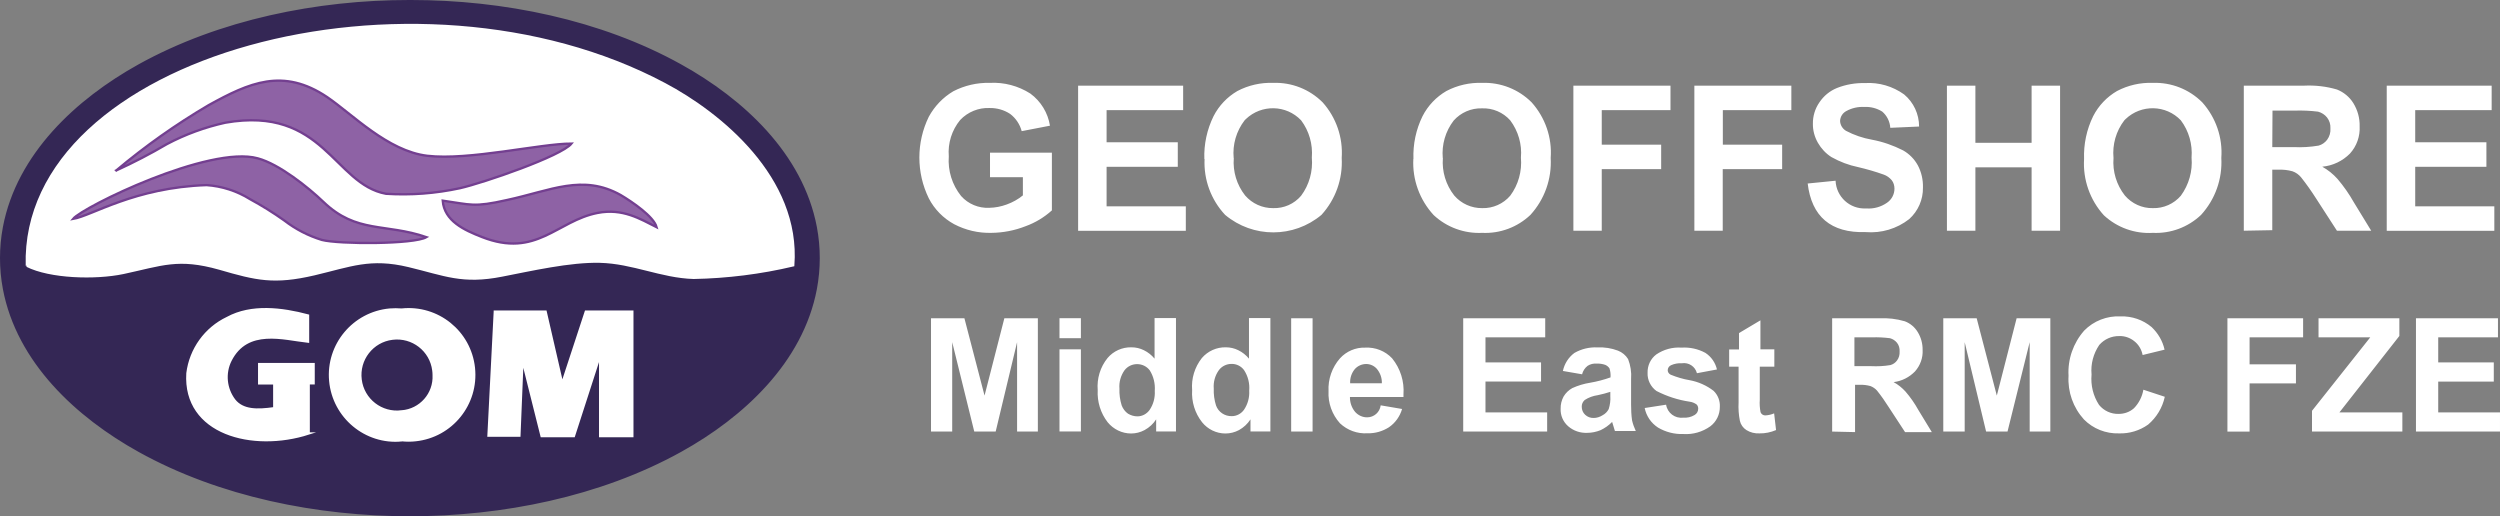
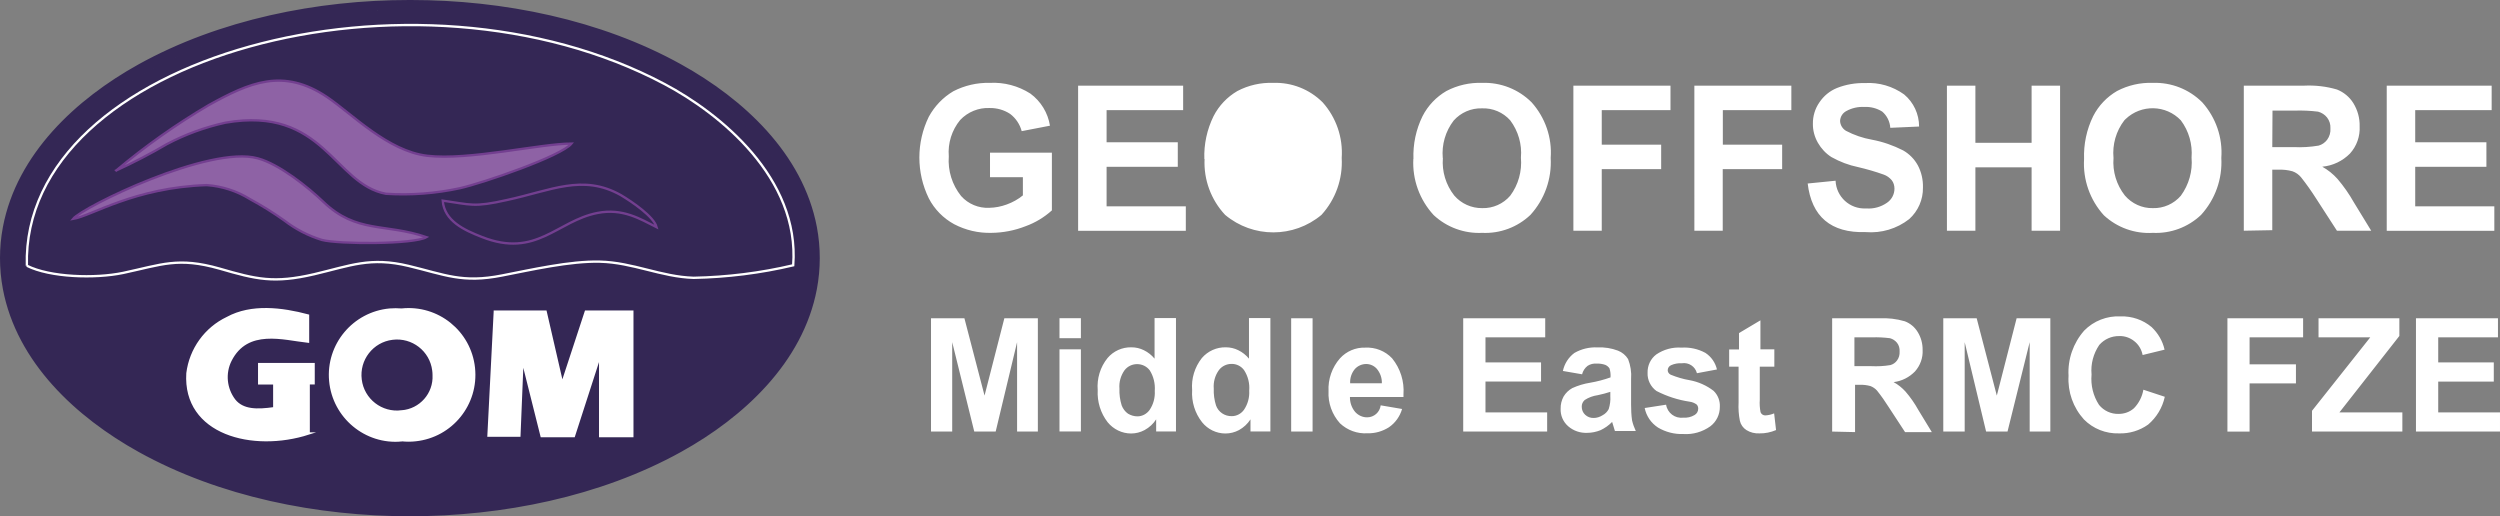
<svg xmlns="http://www.w3.org/2000/svg" id="Layer_1" data-name="Layer 1" viewBox="0 0 233.51 48.22">
  <rect x="0" y="0" width="233.51" height="48.22" fill="#808080" stroke="none" />
  <defs>
    <style>
      .cls-1, .cls-2 {
        fill: #fff;
      }

      .cls-2, .cls-3, .cls-4 {
        fill-rule: evenodd;
      }

      .cls-3 {
        fill: #342755;
      }

      .cls-5 {
        stroke: #342755;
      }

      .cls-5, .cls-6, .cls-7 {
        fill: none;
        stroke-miterlimit: 22.93;
        stroke-width: .22px;
      }

      .cls-6 {
        stroke: #fff;
      }

      .cls-7 {
        stroke: #733f90;
      }

      .cls-4 {
        fill: #8e62a5;
      }
    </style>
  </defs>
  <path class="cls-3" d="m35.26.98c-9,.88-15.95,2.12-23.5,6.87C-4.67,18.19-1.24,34.85,15.63,42.58c8.06,3.66,16.89,5.28,25.72,4.72,9-.55,17.32-2.89,23.44-6.86,5.07-3.28,12.22-9.64,10.46-19-1.38-7.41-8.32-12.92-14.33-15.69-3.64-1.7-7.47-2.97-11.41-3.77-4.68-.94-9.46-1.27-14.23-1" />
-   <path class="cls-5" d="m35.26.98c-9,.88-15.95,2.12-23.5,6.87C-4.67,18.19-1.24,34.85,15.63,42.58c8.06,3.66,16.89,5.28,25.72,4.72,9-.55,17.32-2.89,23.44-6.86,5.07-3.28,12.22-9.64,10.46-19-1.38-7.41-8.32-12.92-14.33-15.69-3.64-1.7-7.47-2.97-11.41-3.77-4.68-.94-9.46-1.27-14.23-1" />
  <path class="cls-3" d="m38.39.11c8.55,0,17.66,1.82,25.18,6,5.81,3.22,11.33,8.32,12.62,15.11.36,1.91.36,3.86,0,5.77-1.29,6.8-6.81,11.9-12.62,15.12-7.56,4.19-16.7,6-25.29,6s-17.73-1.8-25.29-6C7.19,38.89,1.67,33.79.38,26.99c-.36-1.91-.36-3.86,0-5.77,1.29-6.79,6.81-11.89,12.61-15.11C20.53,1.93,29.66.11,38.22.11h.17Zm-3.13.84c-9,.88-15.95,2.12-23.5,6.87C-4.67,18.16-1.24,34.82,15.63,42.55c8.06,3.66,16.89,5.28,25.72,4.72,9-.55,17.32-2.89,23.44-6.86,5.07-3.28,12.22-9.64,10.46-19-1.38-7.41-8.32-12.92-14.33-15.69-3.64-1.69-7.47-2.95-11.41-3.74-4.69-.94-9.48-1.28-14.25-1v-.03Z" />
  <path class="cls-5" d="m38.39.11c8.55,0,17.66,1.82,25.18,6,5.81,3.22,11.33,8.32,12.62,15.11.36,1.91.36,3.86,0,5.77-1.29,6.8-6.81,11.9-12.62,15.12-7.56,4.19-16.7,6-25.29,6s-17.73-1.8-25.29-6C7.19,38.89,1.67,33.79.38,26.99c-.36-1.91-.36-3.86,0-5.77,1.29-6.79,6.81-11.89,12.61-15.11C20.53,1.93,29.66.11,38.22.11h.17Zm-3.13.84c-9,.88-15.95,2.12-23.5,6.87C-4.67,18.16-1.24,34.82,15.63,42.55c8.06,3.66,16.89,5.28,25.72,4.72,9-.55,17.32-2.89,23.44-6.86,5.07-3.28,12.22-9.64,10.46-19-1.38-7.41-8.32-12.92-14.33-15.69-3.64-1.69-7.47-2.95-11.41-3.74-4.68-.94-9.46-1.27-14.23-1" />
-   <path class="cls-1" d="m222.93,21.55V8h9.8v2.29h-7.14v3h6.65v2.29h-6.65v3.69h7.39v2.29h-10.05Zm-10.69-7.81h2c.78.04,1.56-.01,2.33-.14.32-.09.59-.28.79-.54.23-.31.34-.69.31-1.08.02-.36-.09-.71-.31-1-.21-.27-.51-.46-.84-.55-.72-.09-1.44-.12-2.16-.1h-2.1l-.02,3.41Zm-2.66,7.81V8h5.64c1.03-.05,2.07.07,3.06.36.63.25,1.17.69,1.53,1.27.4.65.61,1.4.59,2.16.05.94-.27,1.85-.9,2.55-.69.7-1.61,1.14-2.59,1.23.53.3,1.01.68,1.42,1.14.58.68,1.09,1.41,1.53,2.19l1.62,2.65h-3.2l-1.94-3c-.44-.69-.91-1.36-1.42-2-.21-.25-.48-.44-.79-.55-.43-.12-.88-.17-1.33-.15h-.56v5.65l-2.66.05Zm-12.17-6.79c-.1,1.26.28,2.51,1.06,3.5.65.76,1.61,1.2,2.61,1.18,1,.03,1.97-.4,2.62-1.16.75-1.03,1.11-2.29,1-3.56.1-1.24-.25-2.48-1-3.48-1.39-1.46-3.7-1.51-5.16-.12-.04.04-.08.08-.12.12-.77,1-1.13,2.26-1.01,3.52Zm-2.75.09c-.05-1.38.24-2.76.85-4,.5-.98,1.28-1.8,2.23-2.35,1.03-.54,2.18-.8,3.34-.76,1.73-.06,3.4.6,4.62,1.82,1.27,1.42,1.92,3.29,1.78,5.19.11,1.96-.57,3.87-1.89,5.32-1.21,1.15-2.84,1.76-4.51,1.68-1.68.1-3.33-.49-4.57-1.64-1.3-1.43-1.97-3.33-1.85-5.26Zm-12.81,6.7V8h2.66v5.34h5.25v-5.34h2.66v13.55h-2.66v-5.92h-5.25v5.92h-2.66Zm-13-4.41l2.6-.26c.06,1.5,1.33,2.66,2.82,2.59.02,0,.04,0,.06,0,.68.05,1.36-.14,1.92-.53.44-.3.7-.79.7-1.32,0-.28-.08-.56-.25-.78-.2-.24-.46-.43-.75-.53-.78-.28-1.58-.51-2.39-.7-.88-.18-1.72-.5-2.5-.94-.52-.33-.95-.79-1.26-1.33-.31-.54-.48-1.16-.47-1.78-.01-.71.2-1.41.61-2,.4-.6.97-1.07,1.64-1.34.83-.33,1.72-.48,2.62-.46,1.3-.08,2.59.3,3.65,1.06.89.74,1.4,1.84,1.4,3l-2.69.12c-.04-.59-.31-1.14-.76-1.52-.5-.31-1.08-.46-1.67-.43-.58-.03-1.16.1-1.67.38-.35.18-.57.53-.59.92.01.38.22.73.55.93.76.4,1.58.68,2.43.83,1.01.19,1.99.53,2.91,1,.58.33,1.05.81,1.37,1.39.34.64.5,1.36.48,2.08.02,1.12-.45,2.2-1.29,2.95-1.15.9-2.6,1.33-4.06,1.21-3.25.1-5.06-1.45-5.42-4.57v.03Zm-10.59,4.41V8h9.06v2.29h-6.4v3.22h5.54v2.29h-5.55v5.75h-2.65Zm-11.3,0V8h9.07v2.29h-6.42v3.22h5.55v2.29h-5.55v5.75h-2.65Zm-12.19-6.79c-.1,1.26.28,2.51,1.06,3.5.65.76,1.61,1.19,2.61,1.18,1,.03,1.97-.4,2.62-1.16.76-1.02,1.11-2.29,1-3.56.11-1.24-.25-2.48-1-3.48-.67-.75-1.64-1.16-2.64-1.12-1.01-.03-1.97.39-2.64,1.14-.77,1-1.13,2.25-1.02,3.5h0Zm-2.75.09c-.05-1.38.24-2.76.85-4,.5-.98,1.28-1.8,2.23-2.35,1.03-.54,2.18-.8,3.34-.76,1.73-.06,3.4.6,4.62,1.82,1.27,1.42,1.92,3.29,1.78,5.19.11,1.96-.57,3.87-1.89,5.32-1.21,1.15-2.84,1.76-4.51,1.68-1.67.08-3.31-.52-4.53-1.66-1.31-1.42-2-3.31-1.9-5.24h0Zm-16.78-.09c-.1,1.26.28,2.51,1.06,3.5.66.76,1.61,1.19,2.62,1.18,1,.03,1.96-.39,2.61-1.16.76-1.02,1.11-2.29,1-3.56.1-1.24-.25-2.48-1-3.48-1.39-1.46-3.7-1.51-5.16-.12-.04.04-.08.08-.12.12-.77,1-1.14,2.26-1.02,3.52h0Zm-2.75.09c-.05-1.38.25-2.76.86-4,.5-.98,1.28-1.8,2.23-2.35,1.03-.54,2.18-.8,3.34-.76,1.73-.06,3.4.6,4.62,1.82,1.27,1.42,1.91,3.29,1.78,5.19.11,1.96-.57,3.87-1.89,5.32-2.6,2.18-6.4,2.18-9,0-1.32-1.41-2.01-3.29-1.92-5.22h-.02Zm-11.79,6.7V8h9.81v2.29h-7.15v3h6.65v2.29h-6.65v3.69h7.4v2.29h-10.06Zm-8.23-5v-2.29h5.78v5.39c-.72.65-1.55,1.15-2.46,1.48-1.02.4-2.1.61-3.2.62-1.21.03-2.4-.25-3.47-.81-1.01-.55-1.84-1.39-2.37-2.42-1.17-2.4-1.17-5.21,0-7.61.54-.99,1.33-1.82,2.3-2.39,1.05-.54,2.22-.81,3.4-.78,1.34-.07,2.66.28,3.79,1,.98.72,1.64,1.8,1.83,3l-2.64.51c-.17-.64-.55-1.21-1.08-1.61-.56-.37-1.23-.56-1.9-.55-1.04-.05-2.05.36-2.77,1.12-.78.95-1.16,2.17-1.06,3.39-.1,1.34.31,2.66,1.15,3.71.67.75,1.64,1.15,2.64,1.1.55-.01,1.1-.12,1.62-.31.55-.2,1.06-.48,1.51-.85v-1.7h-3.07Z" />
+   <path class="cls-1" d="m222.93,21.55V8h9.8v2.29h-7.14v3h6.65v2.29h-6.65v3.69h7.39v2.29h-10.05Zm-10.69-7.81h2c.78.04,1.56-.01,2.33-.14.32-.09.59-.28.79-.54.23-.31.34-.69.31-1.08.02-.36-.09-.71-.31-1-.21-.27-.51-.46-.84-.55-.72-.09-1.44-.12-2.16-.1h-2.1l-.02,3.41Zm-2.66,7.81V8h5.64c1.03-.05,2.07.07,3.06.36.63.25,1.17.69,1.53,1.27.4.65.61,1.4.59,2.16.05.94-.27,1.85-.9,2.55-.69.7-1.61,1.14-2.59,1.23.53.3,1.01.68,1.42,1.14.58.68,1.09,1.41,1.53,2.19l1.62,2.65h-3.2l-1.94-3c-.44-.69-.91-1.36-1.42-2-.21-.25-.48-.44-.79-.55-.43-.12-.88-.17-1.33-.15h-.56v5.65l-2.66.05Zm-12.17-6.79c-.1,1.26.28,2.51,1.06,3.5.65.76,1.61,1.2,2.61,1.18,1,.03,1.97-.4,2.62-1.16.75-1.03,1.11-2.29,1-3.56.1-1.24-.25-2.48-1-3.48-1.39-1.46-3.7-1.51-5.16-.12-.04.04-.08.08-.12.12-.77,1-1.13,2.26-1.01,3.52Zm-2.75.09c-.05-1.38.24-2.76.85-4,.5-.98,1.28-1.8,2.23-2.35,1.03-.54,2.18-.8,3.34-.76,1.73-.06,3.4.6,4.62,1.82,1.27,1.42,1.92,3.29,1.78,5.19.11,1.96-.57,3.87-1.89,5.32-1.21,1.15-2.84,1.76-4.51,1.68-1.68.1-3.33-.49-4.57-1.64-1.3-1.43-1.97-3.33-1.85-5.26Zm-12.81,6.7V8h2.66v5.34h5.25v-5.34h2.66v13.55h-2.66v-5.92h-5.25v5.92h-2.66Zm-13-4.41l2.6-.26c.06,1.5,1.33,2.66,2.82,2.59.02,0,.04,0,.06,0,.68.05,1.36-.14,1.92-.53.44-.3.7-.79.7-1.32,0-.28-.08-.56-.25-.78-.2-.24-.46-.43-.75-.53-.78-.28-1.58-.51-2.39-.7-.88-.18-1.72-.5-2.5-.94-.52-.33-.95-.79-1.26-1.33-.31-.54-.48-1.16-.47-1.78-.01-.71.2-1.41.61-2,.4-.6.97-1.07,1.64-1.34.83-.33,1.72-.48,2.62-.46,1.3-.08,2.59.3,3.65,1.06.89.74,1.4,1.84,1.4,3l-2.69.12c-.04-.59-.31-1.14-.76-1.52-.5-.31-1.08-.46-1.67-.43-.58-.03-1.16.1-1.67.38-.35.18-.57.53-.59.92.01.38.22.73.55.93.76.4,1.58.68,2.43.83,1.01.19,1.99.53,2.91,1,.58.33,1.05.81,1.37,1.39.34.64.5,1.36.48,2.08.02,1.12-.45,2.2-1.29,2.95-1.15.9-2.6,1.33-4.06,1.21-3.25.1-5.06-1.45-5.42-4.57v.03Zm-10.59,4.41V8h9.06v2.29h-6.4v3.22h5.54v2.29h-5.55v5.75h-2.65Zm-11.3,0V8h9.07v2.29h-6.42v3.22h5.55v2.29h-5.55v5.75h-2.65Zm-12.19-6.79c-.1,1.26.28,2.51,1.06,3.5.65.76,1.61,1.19,2.61,1.18,1,.03,1.97-.4,2.62-1.16.76-1.02,1.11-2.29,1-3.56.11-1.24-.25-2.48-1-3.48-.67-.75-1.64-1.16-2.64-1.12-1.01-.03-1.97.39-2.64,1.14-.77,1-1.13,2.25-1.02,3.5h0Zm-2.75.09c-.05-1.38.24-2.76.85-4,.5-.98,1.28-1.8,2.23-2.35,1.03-.54,2.18-.8,3.34-.76,1.73-.06,3.4.6,4.62,1.82,1.27,1.42,1.92,3.29,1.78,5.19.11,1.96-.57,3.87-1.89,5.32-1.21,1.15-2.84,1.76-4.51,1.68-1.67.08-3.31-.52-4.53-1.66-1.31-1.42-2-3.31-1.9-5.24h0Zm-16.78-.09h0Zm-2.75.09c-.05-1.38.25-2.76.86-4,.5-.98,1.28-1.8,2.23-2.35,1.03-.54,2.18-.8,3.34-.76,1.73-.06,3.4.6,4.62,1.82,1.27,1.42,1.91,3.29,1.78,5.19.11,1.96-.57,3.87-1.89,5.32-2.6,2.18-6.4,2.18-9,0-1.32-1.41-2.01-3.29-1.92-5.22h-.02Zm-11.79,6.7V8h9.81v2.29h-7.15v3h6.65v2.29h-6.65v3.69h7.4v2.29h-10.06Zm-8.23-5v-2.29h5.78v5.39c-.72.65-1.55,1.15-2.46,1.48-1.02.4-2.1.61-3.2.62-1.21.03-2.4-.25-3.47-.81-1.01-.55-1.84-1.39-2.37-2.42-1.17-2.4-1.17-5.21,0-7.61.54-.99,1.33-1.82,2.3-2.39,1.05-.54,2.22-.81,3.4-.78,1.34-.07,2.66.28,3.79,1,.98.72,1.64,1.8,1.83,3l-2.64.51c-.17-.64-.55-1.21-1.08-1.61-.56-.37-1.23-.56-1.9-.55-1.04-.05-2.05.36-2.77,1.12-.78.95-1.16,2.17-1.06,3.39-.1,1.34.31,2.66,1.15,3.71.67.75,1.64,1.15,2.64,1.1.55-.01,1.1-.12,1.62-.31.55-.2,1.06-.48,1.51-.85v-1.7h-3.07Z" />
  <path class="cls-1" d="m225.66,40.31v-10.58h7.66v1.78h-5.58v2.34h5.19v1.79h-5.19v2.88h5.77v1.79h-7.85Zm-9.71,0v-1.94l5.44-6.86h-4.83v-1.78h7.55v1.65l-5.6,7.14h5.88v1.79h-8.44Zm-7.9,0v-10.58h7.07v1.78h-5v2.52h4.33v1.78h-4.33v4.5h-2.07Zm-7.85-3.91l2,.66c-.22,1.02-.77,1.93-1.56,2.6-.79.56-1.74.85-2.71.82-1.23.04-2.42-.43-3.28-1.3-1.01-1.11-1.53-2.58-1.44-4.08-.09-1.54.44-3.06,1.46-4.22.89-.91,2.13-1.39,3.4-1.33,1.06-.03,2.09.32,2.9,1,.6.57,1.03,1.3,1.21,2.11l-2.05.5c-.1-.52-.38-.99-.8-1.31-.39-.31-.89-.48-1.39-.46-.71-.01-1.39.29-1.86.83-.55.81-.81,1.78-.72,2.76-.09,1,.15,2,.7,2.84.45.55,1.12.86,1.83.84.53,0,1.04-.18,1.43-.53.46-.47.77-1.08.88-1.73h0Zm-18.69,3.91v-10.58h3.12l1.88,7.22,1.85-7.22h3.15v10.58h-1.93v-8.35l-2.07,8.35h-2l-2-8.35v8.35h-2Zm-8.3-6.11h1.55c.61.03,1.21,0,1.81-.1.25-.07.47-.22.62-.43.18-.24.26-.54.24-.84.02-.29-.06-.58-.24-.81-.17-.21-.4-.36-.66-.43-.56-.07-1.12-.1-1.68-.08h-1.64v2.69Zm-2.08,6.11v-10.58h4.4c.81-.04,1.61.05,2.39.28.5.19.92.54,1.2,1,.31.5.47,1.09.46,1.68.04.73-.22,1.45-.71,2-.53.55-1.24.91-2,1,.42.23.79.53,1.11.88.46.53.86,1.11,1.2,1.72l1.26,2.07h-2.5l-1.51-2.31c-.34-.54-.71-1.07-1.11-1.57-.17-.19-.38-.33-.61-.42-.33-.09-.66-.13-1-.12h-.44v4.42l-2.14-.05Zm-5.4-7.67v1.61h-1.36v3.09c-.03.39,0,.78.07,1.16.08.2.27.32.48.3.27-.02.54-.08.79-.19l.18,1.56c-.49.21-1.02.32-1.55.31-.43.02-.85-.08-1.22-.31-.31-.2-.53-.51-.61-.87-.11-.56-.15-1.13-.12-1.7v-3.35h-.88v-1.61h.92v-1.53l2-1.19v2.71h1.3Zm-12.11,5.47l2-.31c.12.77.83,1.31,1.6,1.21.37.03.73-.05,1.05-.24.22-.12.35-.35.35-.6,0-.15-.05-.29-.15-.39-.19-.14-.42-.23-.65-.26-1.08-.16-2.13-.5-3.1-1-.54-.39-.86-1.03-.83-1.7-.02-.67.28-1.31.81-1.71.69-.47,1.52-.7,2.36-.64.77-.05,1.55.12,2.23.49.55.36.93.91,1.08,1.55l-1.87.35c-.16-.63-.77-1.03-1.41-.93-.34-.02-.69.04-1,.18-.19.08-.31.26-.32.46,0,.19.11.35.28.43.57.23,1.16.41,1.76.51.82.15,1.59.49,2.25,1,.4.39.61.93.58,1.48.01.72-.32,1.4-.89,1.83-.73.52-1.62.78-2.52.72-.83.03-1.65-.18-2.36-.6-.65-.42-1.1-1.08-1.25-1.83Zm-3.21-1.51c-.38.12-.77.23-1.17.31-.43.06-.85.21-1.22.45-.18.16-.29.39-.28.63,0,.28.11.56.32.75.21.2.5.31.79.3.29,0,.58-.09.83-.25.25-.13.45-.33.58-.58.12-.39.18-.8.15-1.21v-.4Zm-2.64-1.64l-1.79-.31c.14-.67.52-1.27,1.07-1.68.66-.38,1.41-.56,2.17-.52.65-.03,1.29.07,1.9.3.39.15.73.43.95.79.23.59.33,1.23.28,1.86v2.37c0,.5.02,1,.09,1.49.08.35.2.68.35,1h-1.95l-.26-.85c-.31.32-.68.58-1.08.77-.4.16-.82.25-1.25.25-.65.03-1.29-.19-1.78-.62-.47-.41-.73-1.02-.7-1.64-.01-.4.09-.79.28-1.14.2-.33.48-.6.81-.78.53-.24,1.09-.41,1.66-.5.65-.11,1.29-.28,1.91-.5.02-.29-.01-.58-.1-.85-.1-.14-.23-.25-.39-.32-.26-.09-.54-.13-.81-.12-.3-.02-.59.05-.84.21-.26.2-.44.48-.52.8h0Zm-11.1,5.34v-10.57h7.66v1.78h-5.58v2.34h5.19v1.79h-5.19v2.88h5.76v1.79h-7.84Zm-7.6-4.5c.02-.49-.15-.96-.46-1.34-.25-.29-.62-.46-1-.46-.4,0-.79.17-1.06.47-.31.37-.47.85-.44,1.33h2.96Zm-.11,2.06l2,.34c-.2.69-.63,1.3-1.23,1.71-.6.38-1.29.58-2,.56-.95.06-1.88-.28-2.57-.93-.74-.82-1.13-1.9-1.07-3-.06-1.12.33-2.23,1.07-3.07.6-.66,1.46-1.03,2.36-1,.94-.05,1.86.31,2.51,1,.77.95,1.15,2.15,1.06,3.37v.24h-5c-.01.51.16,1.01.49,1.4.29.32.7.51,1.13.5.63,0,1.17-.48,1.25-1.11h0Zm-8.36,2.44v-10.57h2v10.58h-2Zm-7.23-4c-.02.53.05,1.06.21,1.57.22.62.82,1.02,1.48,1,.45,0,.87-.23,1.13-.59.36-.53.53-1.16.49-1.79.06-.68-.11-1.35-.48-1.92-.27-.37-.71-.59-1.17-.58-.46,0-.9.21-1.18.58-.36.5-.53,1.11-.48,1.73h0Zm5.28,4h-1.85v-1.13c-.27.42-.64.76-1.07,1-.39.21-.83.32-1.27.32-.85,0-1.65-.39-2.18-1.05-.67-.85-1-1.92-.93-3-.09-1.08.24-2.15.91-3,.56-.65,1.38-1.02,2.24-1,.4,0,.8.09,1.16.27.39.19.73.46,1,.79v-3.79h2v10.59Zm-14.09-4c-.02.53.05,1.06.21,1.57.12.31.32.58.59.77.27.16.57.25.88.25.45,0,.87-.23,1.13-.59.36-.52.53-1.16.49-1.79.05-.67-.11-1.35-.47-1.92-.28-.37-.72-.58-1.18-.58-.46,0-.9.21-1.18.58-.35.5-.52,1.1-.47,1.71h0Zm5.27,4h-1.84v-1.13c-.27.42-.64.76-1.08,1-.39.21-.82.32-1.26.32-.85,0-1.65-.39-2.19-1.05-.66-.85-.99-1.92-.93-3-.09-1.08.24-2.16.92-3,.55-.65,1.37-1.02,2.23-1,.4,0,.8.09,1.16.27.39.19.73.46,1,.79v-3.79h2v10.59Zm-10.87,0v-7.67h2v7.67h-2Zm0-8.71v-1.87h2v1.87h-2Zm-12,8.71v-10.57h3.12l1.88,7.22,1.85-7.22h3.13v10.58h-1.94v-8.35l-2,8.35h-2l-2.06-8.35v8.35h-1.98Z" />
-   <path class="cls-2" d="m2.51,24.82c2.16,1.09,6.38,1.22,9,.67,3.6-.77,5.12-1.5,9-.4,3.44,1,5.08,1.4,8.85.52,3.39-.8,5.22-1.63,8.81-.77,3.38.81,5,1.63,8.73.89,2.69-.52,6.34-1.36,9.12-1.29,3.09.07,5.73,1.42,8.77,1.51,3.13-.06,6.25-.45,9.3-1.17.61-8.16-6.85-14.19-12-16.92C38.72-4.58,1.97,5.26,2.51,24.82" />
  <path class="cls-6" d="m2.51,24.82c2.16,1.09,6.38,1.22,9,.67,3.6-.77,5.12-1.5,9-.4,3.44,1,5.08,1.4,8.85.52,3.39-.8,5.22-1.63,8.81-.77,3.38.81,5,1.63,8.73.89,2.69-.52,6.34-1.36,9.12-1.29,3.09.07,5.73,1.42,8.77,1.51,3.13-.06,6.25-.45,9.3-1.17.61-8.16-6.85-14.19-12-16.92C38.72-4.58,1.97,5.26,2.51,24.82" />
  <path class="cls-2" d="m28.83,40.49v-4.69h.46v-1.79h-5.08v1.8h1.41v2.32c-1.6.23-2.95.24-3.74-.76-.81-1.07-.95-2.51-.35-3.71,1.56-3.08,4.95-2,7.24-1.75v-2.44c-2.44-.65-5.29-1-7.54.23-2.04.97-3.44,2.92-3.72,5.16-.35,5.65,6.1,7.31,11.32,5.63Zm8.68-2.06c-1.88.24-3.6-1.09-3.83-2.97-.24-1.88,1.09-3.6,2.97-3.83,1.88-.24,3.6,1.09,3.83,2.97.02.14.03.29.03.43.09,1.76-1.24,3.27-3,3.4Zm0,2.7c-3.37.31-6.35-2.18-6.66-5.55-.31-3.37,2.18-6.35,5.55-6.66.37-.03.74-.03,1.11,0,3.37-.36,6.39,2.07,6.75,5.44.36,3.37-2.07,6.39-5.44,6.75-.43.05-.87.05-1.31,0v.02Zm8.71-12.02h4.74l1.55,6.73,2.21-6.73h4.34v11.62h-3v-7.61l-2.46,7.61h-3.01l-1.79-7.14-.29,7.1h-2.88l.59-11.58Z" />
  <path class="cls-6" d="m28.83,40.49v-4.69h.46v-1.79h-5.08v1.8h1.41v2.32c-1.6.23-2.95.24-3.74-.76-.81-1.07-.95-2.51-.35-3.71,1.56-3.08,4.95-2,7.24-1.75v-2.44c-2.44-.65-5.29-1-7.54.23-2.04.97-3.44,2.92-3.72,5.16-.35,5.65,6.1,7.31,11.32,5.63Zm8.68-2.06c-1.88.24-3.6-1.09-3.83-2.97-.24-1.88,1.09-3.6,2.97-3.83,1.88-.24,3.6,1.09,3.83,2.97.02.14.03.29.03.43.09,1.76-1.24,3.27-3,3.4Zm0,2.7c-3.37.31-6.35-2.18-6.66-5.55-.31-3.37,2.18-6.35,5.55-6.66.37-.03.74-.03,1.11,0,3.37-.36,6.39,2.07,6.75,5.44.36,3.37-2.07,6.39-5.44,6.75-.43.05-.87.05-1.31,0v.02Zm8.71-12.02h4.74l1.55,6.73,2.21-6.73h4.34v11.62h-3v-7.61l-2.46,7.61h-3.01l-1.79-7.14-.29,7.1h-2.88l.59-11.58Z" />
-   <path class="cls-4" d="m41.35,18.74c.15,1.9,2,2.75,3.67,3.4,5.08,2,7-1.51,10.79-2.25,2.36-.46,4,.57,5.52,1.33-.27-1-2.29-2.37-3.35-3-3.56-2-6.52-.42-10.62.46-3.14.71-3.37.43-6.01.06Z" />
  <path class="cls-7" d="m41.35,18.74c.15,1.9,2,2.75,3.67,3.4,5.08,2,7-1.51,10.79-2.25,2.36-.46,4,.57,5.52,1.33-.27-1-2.29-2.37-3.35-3-3.56-2-6.52-.42-10.62.46-3.14.71-3.37.43-6.01.06Z" />
  <path class="cls-4" d="m6.82,20.45c1.77-.3,5.75-2.94,12.48-3.16,1.44.1,2.83.55,4.05,1.31,1.11.6,2.18,1.27,3.21,2,1.05.81,2.23,1.42,3.5,1.81,1.6.42,8.63.42,9.77-.26-3.85-1.32-6.52-.32-9.62-3.29-1.44-1.38-4.13-3.53-6.13-4.07-4.51-1.26-16.36,4.55-17.26,5.66Z" />
  <path class="cls-7" d="m6.82,20.45c1.77-.3,5.75-2.94,12.48-3.16,1.44.1,2.83.55,4.05,1.31,1.11.6,2.18,1.27,3.21,2,1.05.81,2.23,1.42,3.5,1.81,1.6.42,8.63.42,9.77-.26-3.85-1.32-6.52-.32-9.62-3.29-1.44-1.38-4.13-3.53-6.13-4.07-4.51-1.26-16.36,4.55-17.26,5.66Z" />
  <path class="cls-4" d="m10.86,15.92c1.62-.74,3.2-1.56,4.73-2.46,1.72-.91,3.56-1.58,5.46-2,9.19-1.6,10.14,5.75,15,6.64,2.32.15,4.64-.03,6.91-.52,2.2-.5,9.48-3,10.42-4.17-2.89,0-9.59,1.6-13.48,1.14-3.68-.44-7-3.89-9.34-5.48-4.13-2.78-7.28-1.34-11.07.75-3.04,1.79-5.93,3.83-8.63,6.1Z" />
  <path class="cls-7" d="m10.86,15.92c1.62-.74,3.2-1.56,4.73-2.46,1.72-.91,3.56-1.58,5.46-2,9.19-1.6,10.14,5.75,15,6.64,2.32.15,4.64-.03,6.91-.52,2.2-.5,9.48-3,10.42-4.17-2.89,0-9.59,1.6-13.48,1.14-3.68-.44-7-3.89-9.34-5.48-4.13-2.78-7.28-1.34-11.07.75-3.04,1.79-5.93,3.83-8.63,6.1Z" />
</svg>